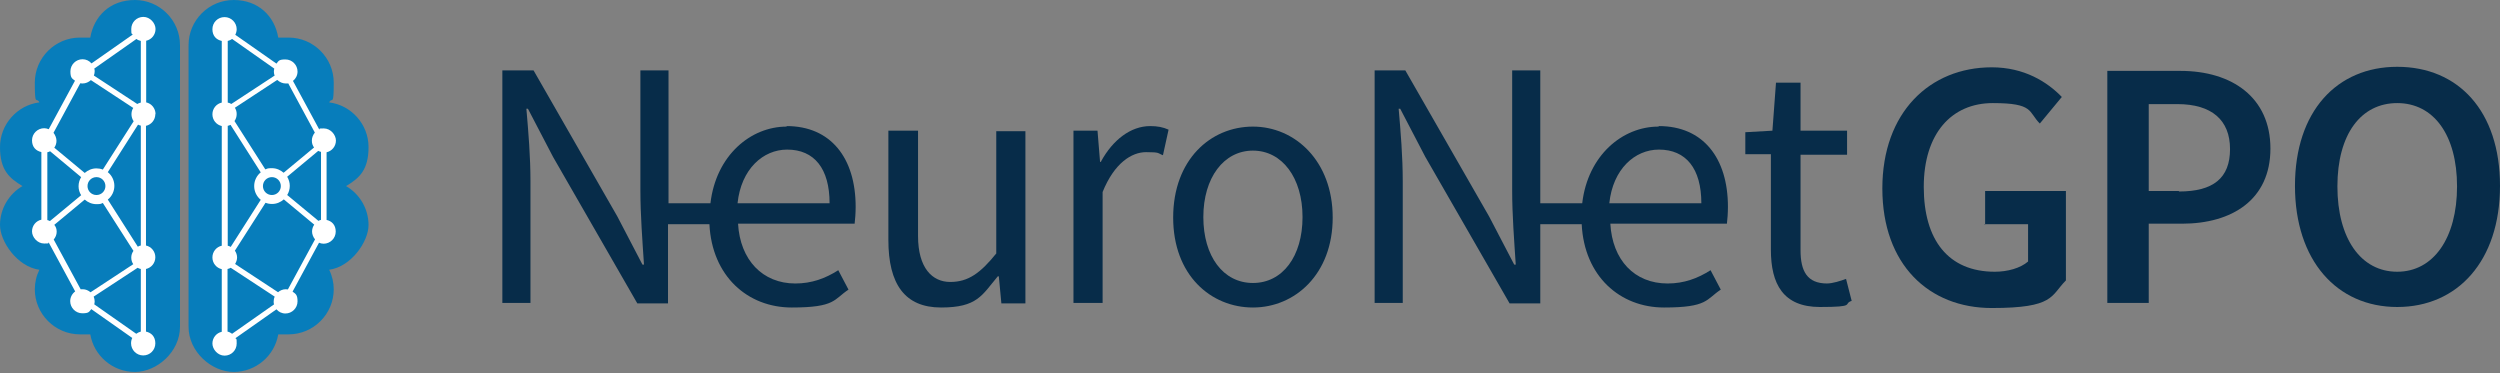
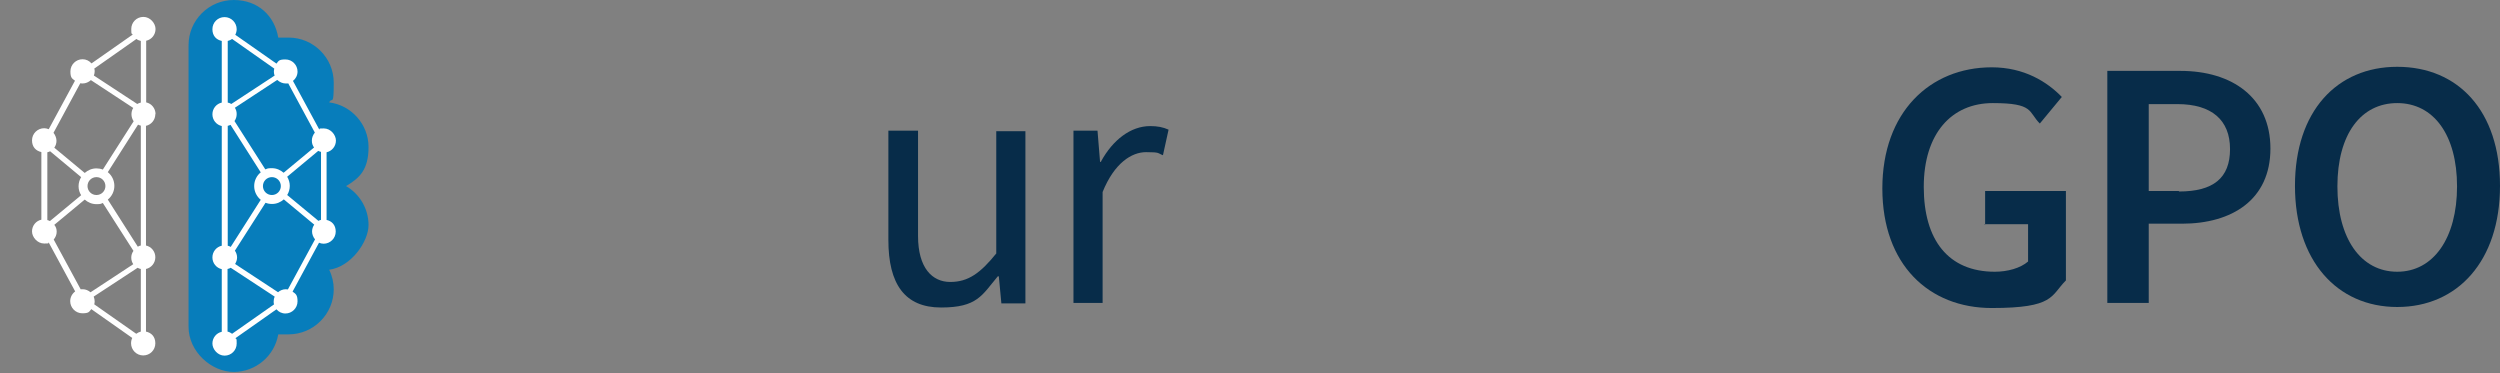
<svg xmlns="http://www.w3.org/2000/svg" width="1065" height="159" viewBox="0 0 1065 159" fill="none">
  <rect x="0" y="0" width="1065" height="159" fill="#808080" stroke="none" />
-   <path d="M335.105 53.93C319.858 53.93 305.046 66.122 302.65 86.586H284.79V29.982H272.81V81.144C272.81 91.594 273.681 102.697 274.335 112.711H273.681L263.008 92.247L227.287 29.982H214V129.039H225.98V77.225C225.98 66.775 225.109 56.325 224.237 46.31H224.891L235.564 66.775L271.503 129.257H284.572V95.512H302.215C303.304 117.718 318.551 130.998 337.283 130.998C356.015 130.998 355.144 127.515 361.46 123.379L357.104 115.106C351.659 118.589 345.778 120.766 338.808 120.766C324.867 120.766 315.284 110.752 314.412 95.294H364.074C364.292 93.553 364.51 90.723 364.51 88.11C364.51 67.21 353.837 53.712 335.105 53.712M335.322 63.727C346.867 63.727 353.401 71.782 353.401 86.586H314.195C315.719 72 325.085 63.727 335.322 63.727Z" fill="#072C49" />
-   <path d="M424.626 107.704C417.656 116.412 412.429 120.113 404.805 120.113C397.182 120.113 391.083 114.235 391.083 100.52V55.672H378.45V102.261C378.45 120.984 385.42 130.999 400.885 130.999C416.349 130.999 418.31 125.774 425.062 117.718H425.498L426.587 129.257H436.824V55.89H424.408V107.922L424.626 107.704Z" fill="#072C49" />
+   <path d="M424.626 107.704C417.656 116.412 412.429 120.113 404.805 120.113C397.182 120.113 391.083 114.235 391.083 100.52V55.672H378.45V102.261C378.45 120.984 385.42 130.999 400.885 130.999C416.349 130.999 418.31 125.774 425.062 117.718H425.498L426.587 129.257H436.824V55.89H424.408V107.922L424.626 107.704" fill="#072C49" />
  <path d="M469.06 68.952H468.625L467.536 55.672H457.298V129.039H469.714V81.797C474.723 69.387 482.129 64.816 488.228 64.816C494.327 64.816 493.02 65.251 495.416 66.122L497.812 55.236C495.416 54.148 493.02 53.712 489.97 53.712C481.694 53.712 474.07 59.591 469.06 68.734" fill="#072C49" />
-   <path d="M533.751 53.93C515.672 53.93 499.772 68.081 499.772 92.682C499.772 117.283 515.89 130.998 533.751 130.998C551.612 130.998 567.73 116.847 567.73 92.682C567.73 68.516 551.612 53.93 533.751 53.93ZM533.751 120.549C521.118 120.549 512.623 109.228 512.623 92.464C512.623 75.701 521.336 64.162 533.751 64.162C546.166 64.162 554.879 75.701 554.879 92.464C554.879 109.228 546.384 120.549 533.751 120.549Z" fill="#072C49" />
-   <path d="M706.478 53.93C691.231 53.93 676.419 66.122 674.023 86.586H656.163V29.982H644.183V81.144C644.183 91.594 645.054 102.697 645.708 112.711H645.054L634.381 92.247L598.66 29.982H585.591V129.039H597.571V77.225C597.571 66.775 596.699 56.325 595.828 46.31H596.482L607.154 66.775L643.094 129.257H656.163V95.512H673.806C674.895 117.718 690.142 130.998 708.874 130.998C727.606 130.998 726.734 127.515 733.051 123.379L728.695 115.106C723.249 118.589 717.368 120.766 710.398 120.766C696.24 120.766 686.874 110.752 686.003 95.294H735.665C735.883 93.553 736.1 90.723 736.1 88.11C736.1 67.21 725.427 53.712 706.695 53.712M706.695 63.727C718.24 63.727 724.774 71.782 724.774 86.586H685.568C687.092 72 696.458 63.727 706.695 63.727Z" fill="#072C49" />
-   <path d="M778.357 120.766C769.862 120.766 767.03 115.541 767.03 106.615V65.904H786.851V55.672H767.03V35.208H756.575L755.05 55.672L743.506 56.325V65.686H754.397V106.398C754.397 120.984 759.625 130.781 775.307 130.781C790.99 130.781 784.891 129.475 788.812 128.168L786.416 118.807C784.02 119.678 780.753 120.766 778.139 120.766" fill="#072C49" />
  <path d="M845.225 95.512H863.957V111.405C860.69 114.235 855.245 115.759 849.799 115.759C829.978 115.759 819.523 102.261 819.523 79.62C819.523 56.978 831.285 43.916 848.928 43.916C866.571 43.916 863.957 47.617 868.967 52.624L878.333 41.303C872.234 34.99 862.433 28.676 848.493 28.676C822.137 28.676 801.88 47.834 801.88 80.273C801.88 112.711 821.701 131.216 848.493 131.216C875.284 131.216 873.541 125.991 880.076 119.46V81.361H845.661V95.73L845.225 95.512Z" fill="#072C49" />
  <path d="M928.866 30.2H897.719V129.039H915.361V95.294H929.519C950.865 95.294 967.201 85.062 967.201 63.291C967.201 41.521 950.865 30.2 928.866 30.2ZM928.212 81.361H915.361V44.351H927.559C942.153 44.351 949.994 51.1 949.994 63.509C949.994 75.919 942.806 81.579 928.212 81.579" fill="#072C49" />
  <path d="M1021.22 28.459C995.517 28.459 977.656 47.399 977.656 79.184C977.656 110.969 995.517 130.781 1021.22 130.781C1046.92 130.781 1065 111.187 1065 79.184C1065 47.181 1047.14 28.459 1021.22 28.459ZM1021.22 115.759C1005.75 115.759 995.735 101.608 995.735 79.402C995.735 57.196 1005.75 43.916 1021.22 43.916C1036.68 43.916 1046.7 57.414 1046.7 79.402C1046.7 101.39 1036.68 115.759 1021.22 115.759Z" fill="#072C49" />
-   <path fill-rule="evenodd" clip-rule="evenodd" d="M14.827 123.218C14.827 133.803 23.47 142.441 34.06 142.441H38.466C39.991 151.503 47.956 158.447 57.445 158.447C66.935 158.447 76.678 149.809 76.678 139.223V19.224C76.678 8.638 68.036 0 57.445 0C46.854 0 39.991 6.944 38.466 16.006H34.06C23.47 16.006 14.827 24.643 14.827 35.229C14.827 45.815 15.505 41.073 16.776 43.613C7.371 44.799 0 52.929 0 62.667C0 72.406 3.897 75.878 9.574 79.266C3.897 82.569 0 88.835 0 95.864C0 102.893 7.371 113.648 16.776 114.919C15.505 117.459 14.827 120.338 14.827 123.302" fill="#077DBB" />
  <path fill-rule="evenodd" clip-rule="evenodd" d="M66.257 48.61C66.257 46.154 64.562 44.121 62.275 43.613V17.36C64.562 16.852 66.257 14.82 66.257 12.364C66.257 9.908 63.969 7.198 61.089 7.198C58.208 7.198 55.92 9.485 55.92 12.364C55.92 15.243 56.174 13.973 56.513 14.735L38.975 27.015C38.043 25.914 36.687 25.236 35.162 25.236C32.366 25.236 29.994 27.523 29.994 30.402C29.994 33.281 30.756 33.451 31.942 34.382L20.758 55.046C20.165 54.792 19.487 54.622 18.809 54.622C16.014 54.622 13.641 56.909 13.641 59.788C13.641 62.667 15.336 64.276 17.623 64.784V93.578C15.336 94.086 13.641 96.118 13.641 98.574C13.641 101.03 15.929 103.74 18.809 103.74C21.69 103.74 20.165 103.571 20.758 103.317L32.027 124.149C30.756 125.081 29.909 126.605 29.909 128.299C29.909 131.093 32.196 133.465 35.077 133.465C37.958 133.465 37.958 132.787 38.89 131.686L56.344 143.966C56.005 144.643 55.835 145.405 55.835 146.252C55.835 149.047 58.123 151.418 61.004 151.418C63.885 151.418 66.172 149.132 66.172 146.252C66.172 143.373 64.478 141.764 62.19 141.256V114.58C64.478 114.072 66.172 112.039 66.172 109.583C66.172 107.127 64.478 105.095 62.19 104.587V53.606C64.478 53.098 66.172 51.065 66.172 48.61M34.145 35.483C34.484 35.483 34.823 35.568 35.162 35.568C36.517 35.568 37.788 34.975 38.72 34.128L56.767 45.984C56.259 46.746 56.005 47.678 56.005 48.694C56.005 49.711 56.344 50.811 56.937 51.658L43.804 72.237C42.957 71.898 42.025 71.729 41.093 71.729C39.144 71.729 37.45 72.491 36.094 73.677L23.131 62.922C23.724 62.075 24.063 61.058 24.063 59.958C24.063 58.856 23.554 57.502 22.792 56.57L34.145 35.568V35.483ZM44.906 79.266C44.906 81.383 43.211 83.077 41.093 83.077C38.975 83.077 37.28 81.383 37.28 79.266C37.28 77.149 38.975 75.455 41.093 75.455C43.211 75.455 44.906 77.149 44.906 79.266ZM20.165 93.662V64.869C20.589 64.784 21.012 64.615 21.351 64.446L34.569 75.455C33.891 76.556 33.467 77.911 33.467 79.35C33.467 80.79 33.891 82.06 34.569 83.161L21.267 94.171C20.928 94.001 20.504 93.832 20.165 93.747M38.551 124.488C37.619 123.726 36.517 123.218 35.247 123.218C33.976 123.218 34.654 123.218 34.399 123.302L22.876 102.046C23.639 101.115 24.147 100.014 24.147 98.743C24.147 97.473 23.808 96.626 23.131 95.779L36.094 85.024C37.45 86.21 39.144 86.972 41.093 86.972C43.041 86.972 42.957 86.803 43.804 86.464L56.852 106.873C56.259 107.72 55.92 108.652 55.92 109.753C55.92 110.854 56.259 111.785 56.767 112.547L38.466 124.573L38.551 124.488ZM59.987 141.256C59.309 141.425 58.631 141.764 58.038 142.187L40.161 129.654C40.245 129.23 40.33 128.807 40.33 128.384C40.33 127.706 40.161 127.029 39.907 126.351L58.631 114.072C59.055 114.326 59.479 114.495 59.987 114.58V141.256ZM59.987 104.587C59.563 104.672 59.055 104.841 58.716 105.095L45.922 85.024C47.617 83.669 48.718 81.552 48.718 79.181C48.718 76.81 47.617 74.693 45.922 73.338L58.801 53.098C59.14 53.267 59.563 53.437 59.987 53.521V104.502V104.587ZM59.987 43.698C59.479 43.782 58.97 44.036 58.462 44.291L39.991 32.181C40.161 31.672 40.33 31.08 40.33 30.487C40.33 29.894 40.33 29.64 40.161 29.216L58.123 16.598C58.631 17.022 59.309 17.276 59.987 17.445V43.698Z" fill="white" />
  <path fill-rule="evenodd" clip-rule="evenodd" d="M142.173 123.218C142.173 133.803 133.531 142.441 122.94 142.441H118.534C117.009 151.503 109.044 158.447 99.555 158.447C90.065 158.447 80.322 149.809 80.322 139.223V19.224C80.322 8.638 88.964 0 99.555 0C110.146 0 117.009 6.944 118.534 16.006H122.94C133.531 16.006 142.173 24.643 142.173 35.229C142.173 45.815 141.495 41.073 140.224 43.613C149.629 44.799 157 52.929 157 62.667C157 72.406 153.103 75.878 147.426 79.266C153.103 82.569 157 88.835 157 95.864C157 102.893 149.629 113.648 140.224 114.919C141.495 117.459 142.173 120.338 142.173 123.302" fill="#077DBB" />
  <path fill-rule="evenodd" clip-rule="evenodd" d="M139.122 93.662V64.869C141.41 64.361 143.104 62.329 143.104 59.873C143.104 57.417 140.817 54.707 137.936 54.707C135.055 54.707 136.58 54.876 135.987 55.13L124.803 34.467C125.99 33.535 126.752 32.096 126.752 30.487C126.752 27.692 124.464 25.321 121.584 25.321C118.703 25.321 118.703 25.998 117.771 27.099L100.232 14.82C100.571 14.143 100.826 13.296 100.826 12.449C100.826 9.654 98.538 7.283 95.657 7.283C92.776 7.283 90.489 9.569 90.489 12.449C90.489 15.328 92.183 16.937 94.471 17.445V43.698C92.183 44.206 90.489 46.238 90.489 48.694C90.489 51.15 92.183 53.183 94.471 53.691V104.672C92.183 105.18 90.489 107.212 90.489 109.668C90.489 112.124 92.183 114.156 94.471 114.664V141.34C92.183 141.849 90.489 143.881 90.489 146.337C90.489 148.793 92.776 151.503 95.657 151.503C98.538 151.503 100.826 149.216 100.826 146.337C100.826 143.458 100.656 144.813 100.317 144.05L117.771 131.771C118.703 132.872 120.059 133.549 121.584 133.549C124.38 133.549 126.752 131.263 126.752 128.384C126.752 125.504 125.905 125.165 124.634 124.234L135.903 103.401C136.496 103.655 137.174 103.825 137.851 103.825C140.647 103.825 143.02 101.538 143.02 98.659C143.02 95.779 141.325 94.171 139.038 93.662M118.195 34.128C119.127 34.975 120.398 35.568 121.753 35.568C123.109 35.568 122.431 35.568 122.77 35.483L134.123 56.485C133.361 57.417 132.852 58.602 132.852 59.873C132.852 61.143 133.191 61.99 133.784 62.837L120.821 73.592C119.466 72.406 117.771 71.644 115.822 71.644C113.874 71.644 113.958 71.814 113.026 72.152L99.894 51.574C100.487 50.727 100.826 49.711 100.826 48.61C100.826 47.509 100.571 46.746 100.063 45.9L118.11 34.044L118.195 34.128ZM119.635 79.266C119.635 81.383 117.94 83.077 115.822 83.077C113.704 83.077 112.01 81.383 112.01 79.266C112.01 77.149 113.704 75.455 115.822 75.455C117.94 75.455 119.635 77.149 119.635 79.266ZM97.013 17.445C97.691 17.276 98.284 17.022 98.877 16.598L116.839 29.217C116.754 29.64 116.67 30.063 116.67 30.487C116.67 30.91 116.754 31.672 117.008 32.181L98.538 44.291C98.114 44.037 97.606 43.782 97.013 43.698V17.445ZM97.013 53.606C97.436 53.521 97.86 53.352 98.199 53.183L111.078 73.422C109.383 74.778 108.282 76.895 108.282 79.266C108.282 81.637 109.383 83.754 111.078 85.109L98.284 105.18C97.86 104.926 97.436 104.756 97.013 104.672V53.691V53.606ZM116.754 129.654L98.877 142.187C98.284 141.764 97.691 141.425 96.928 141.256V114.58C97.436 114.495 97.86 114.326 98.284 114.072L117.008 126.351C116.754 126.944 116.585 127.621 116.585 128.384C116.585 129.146 116.585 129.23 116.754 129.654ZM122.6 123.302C122.346 123.302 122.007 123.218 121.753 123.218C120.482 123.218 119.296 123.726 118.449 124.488L100.148 112.463C100.656 111.616 100.995 110.684 100.995 109.668C100.995 108.652 100.656 107.636 100.063 106.789L113.111 86.379C113.958 86.718 114.89 86.888 115.907 86.888C117.856 86.888 119.55 86.125 120.906 84.94L133.869 95.695C133.276 96.542 132.937 97.558 132.937 98.659C132.937 99.76 133.446 101.115 134.208 101.962L122.685 123.218L122.6 123.302ZM136.75 93.662C136.326 93.747 135.987 93.916 135.648 94.086L122.346 83.077C123.024 81.976 123.448 80.621 123.448 79.181C123.448 77.742 123.024 76.471 122.346 75.286L135.564 64.276C135.903 64.446 136.326 64.615 136.75 64.7V93.493V93.662Z" fill="white" />
</svg>